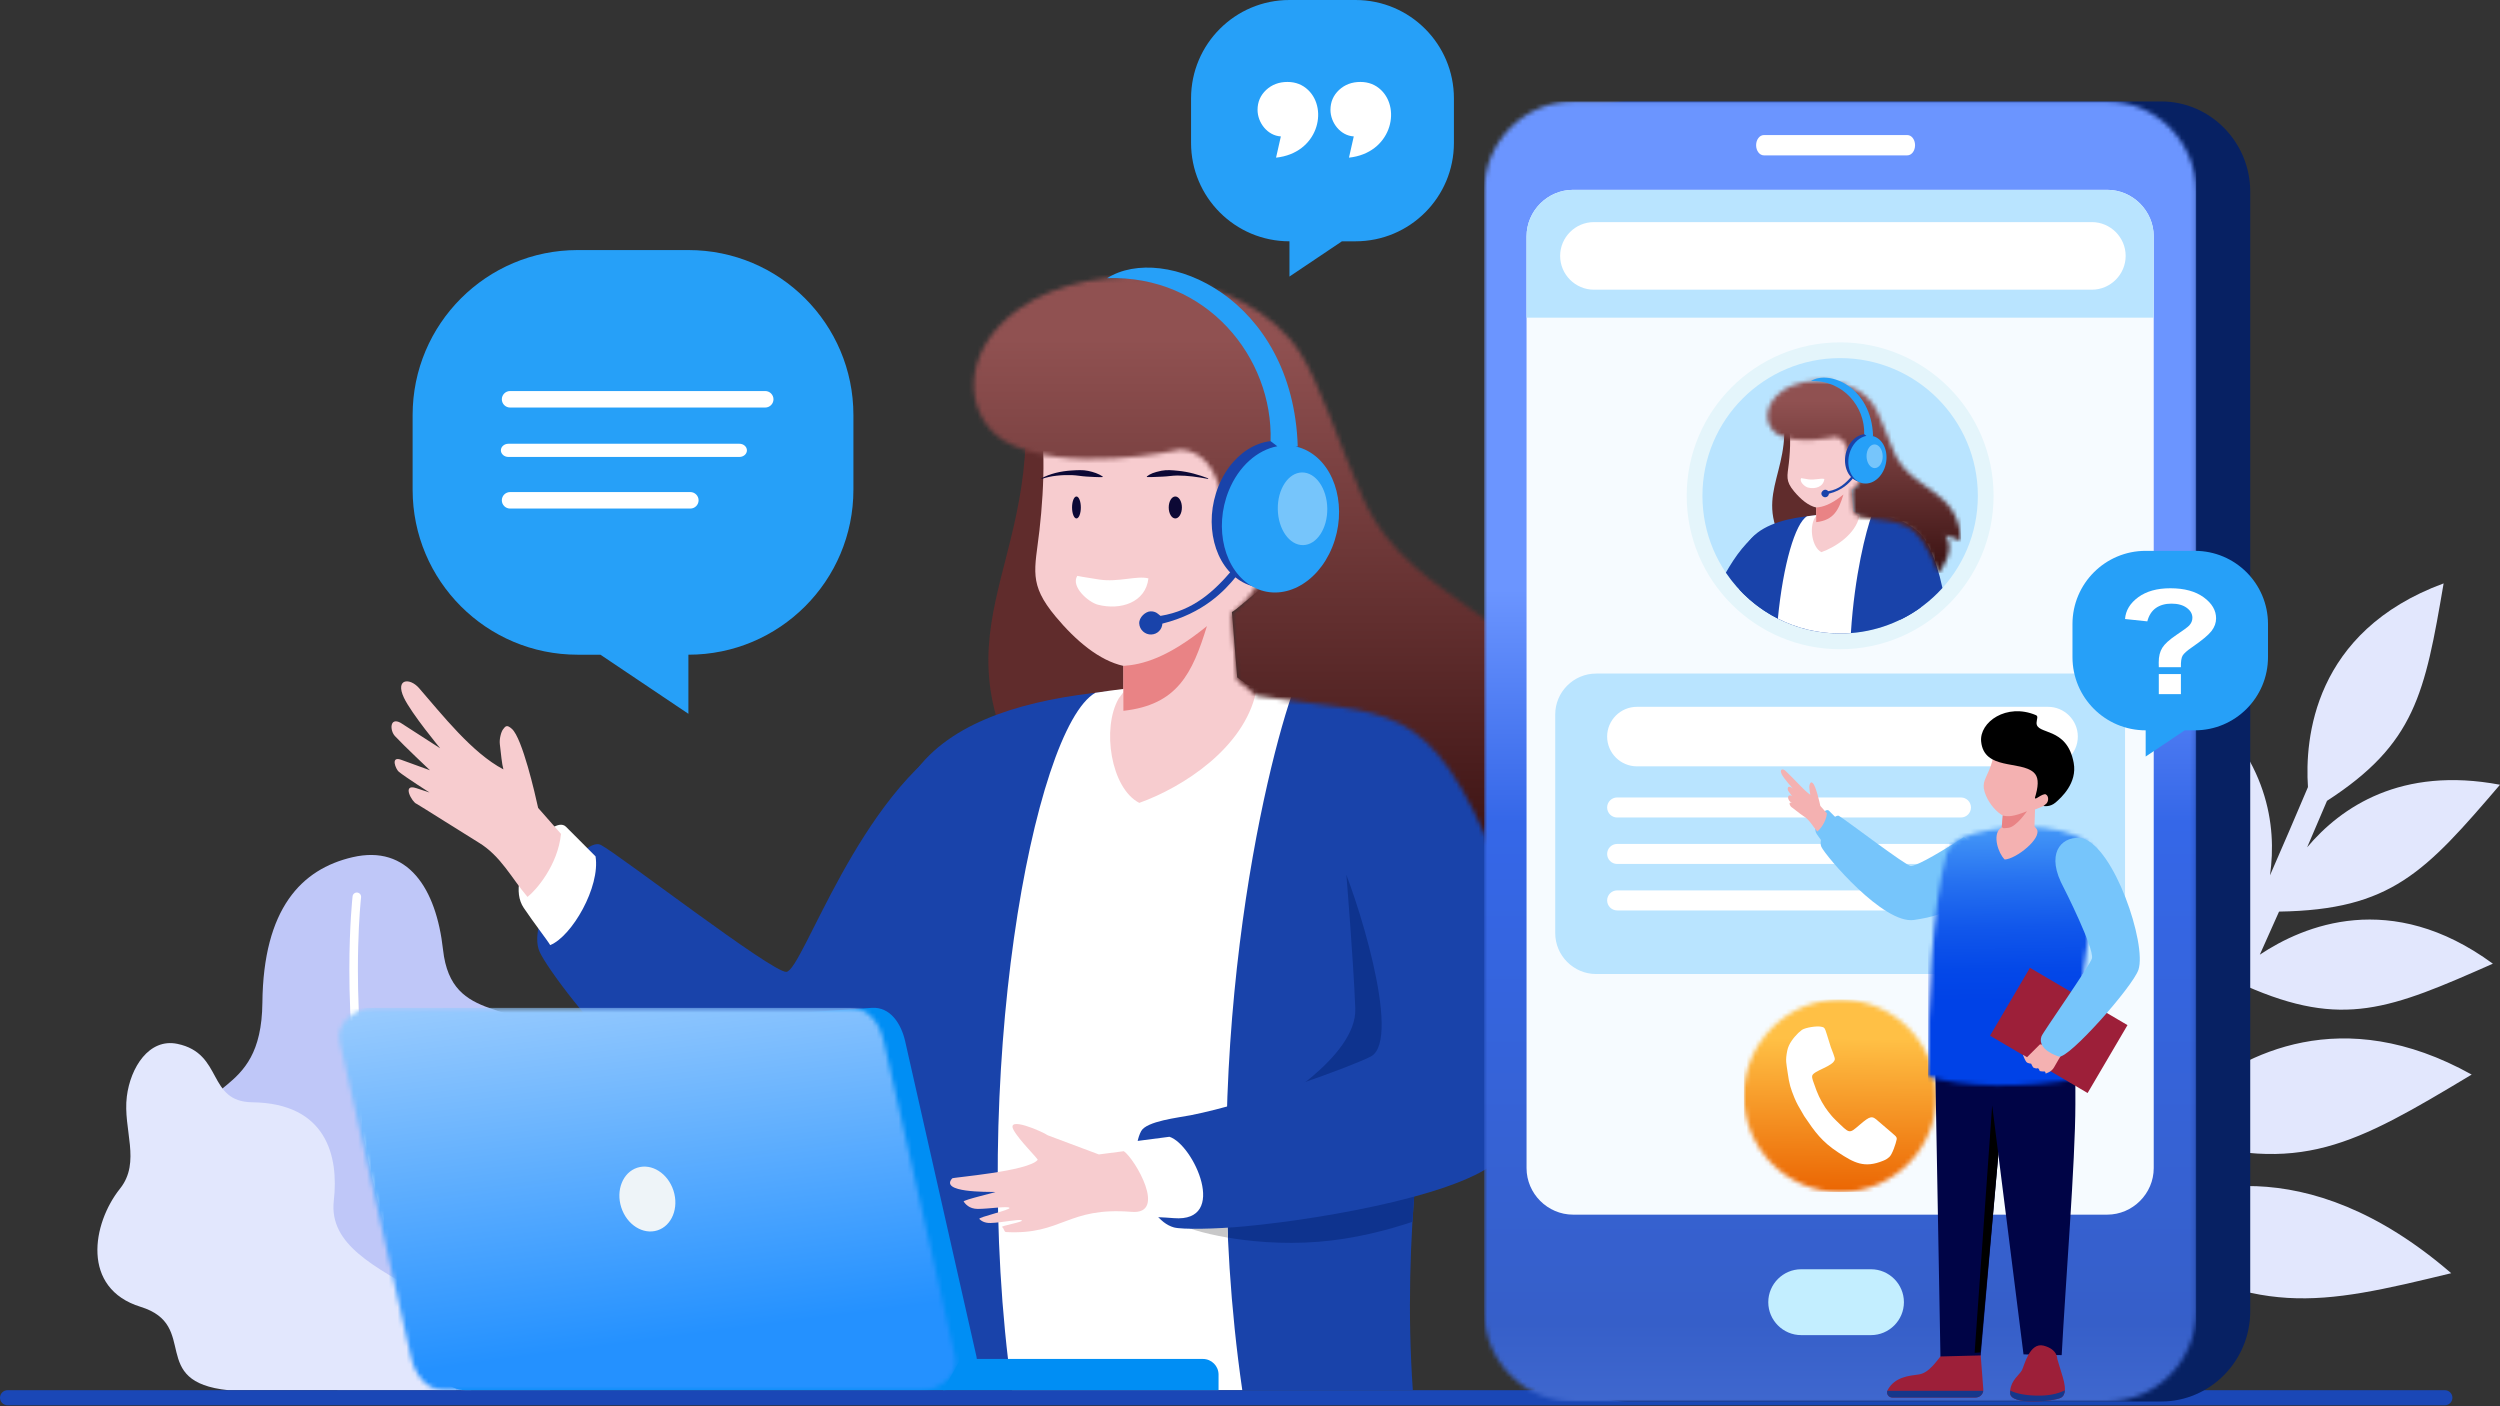
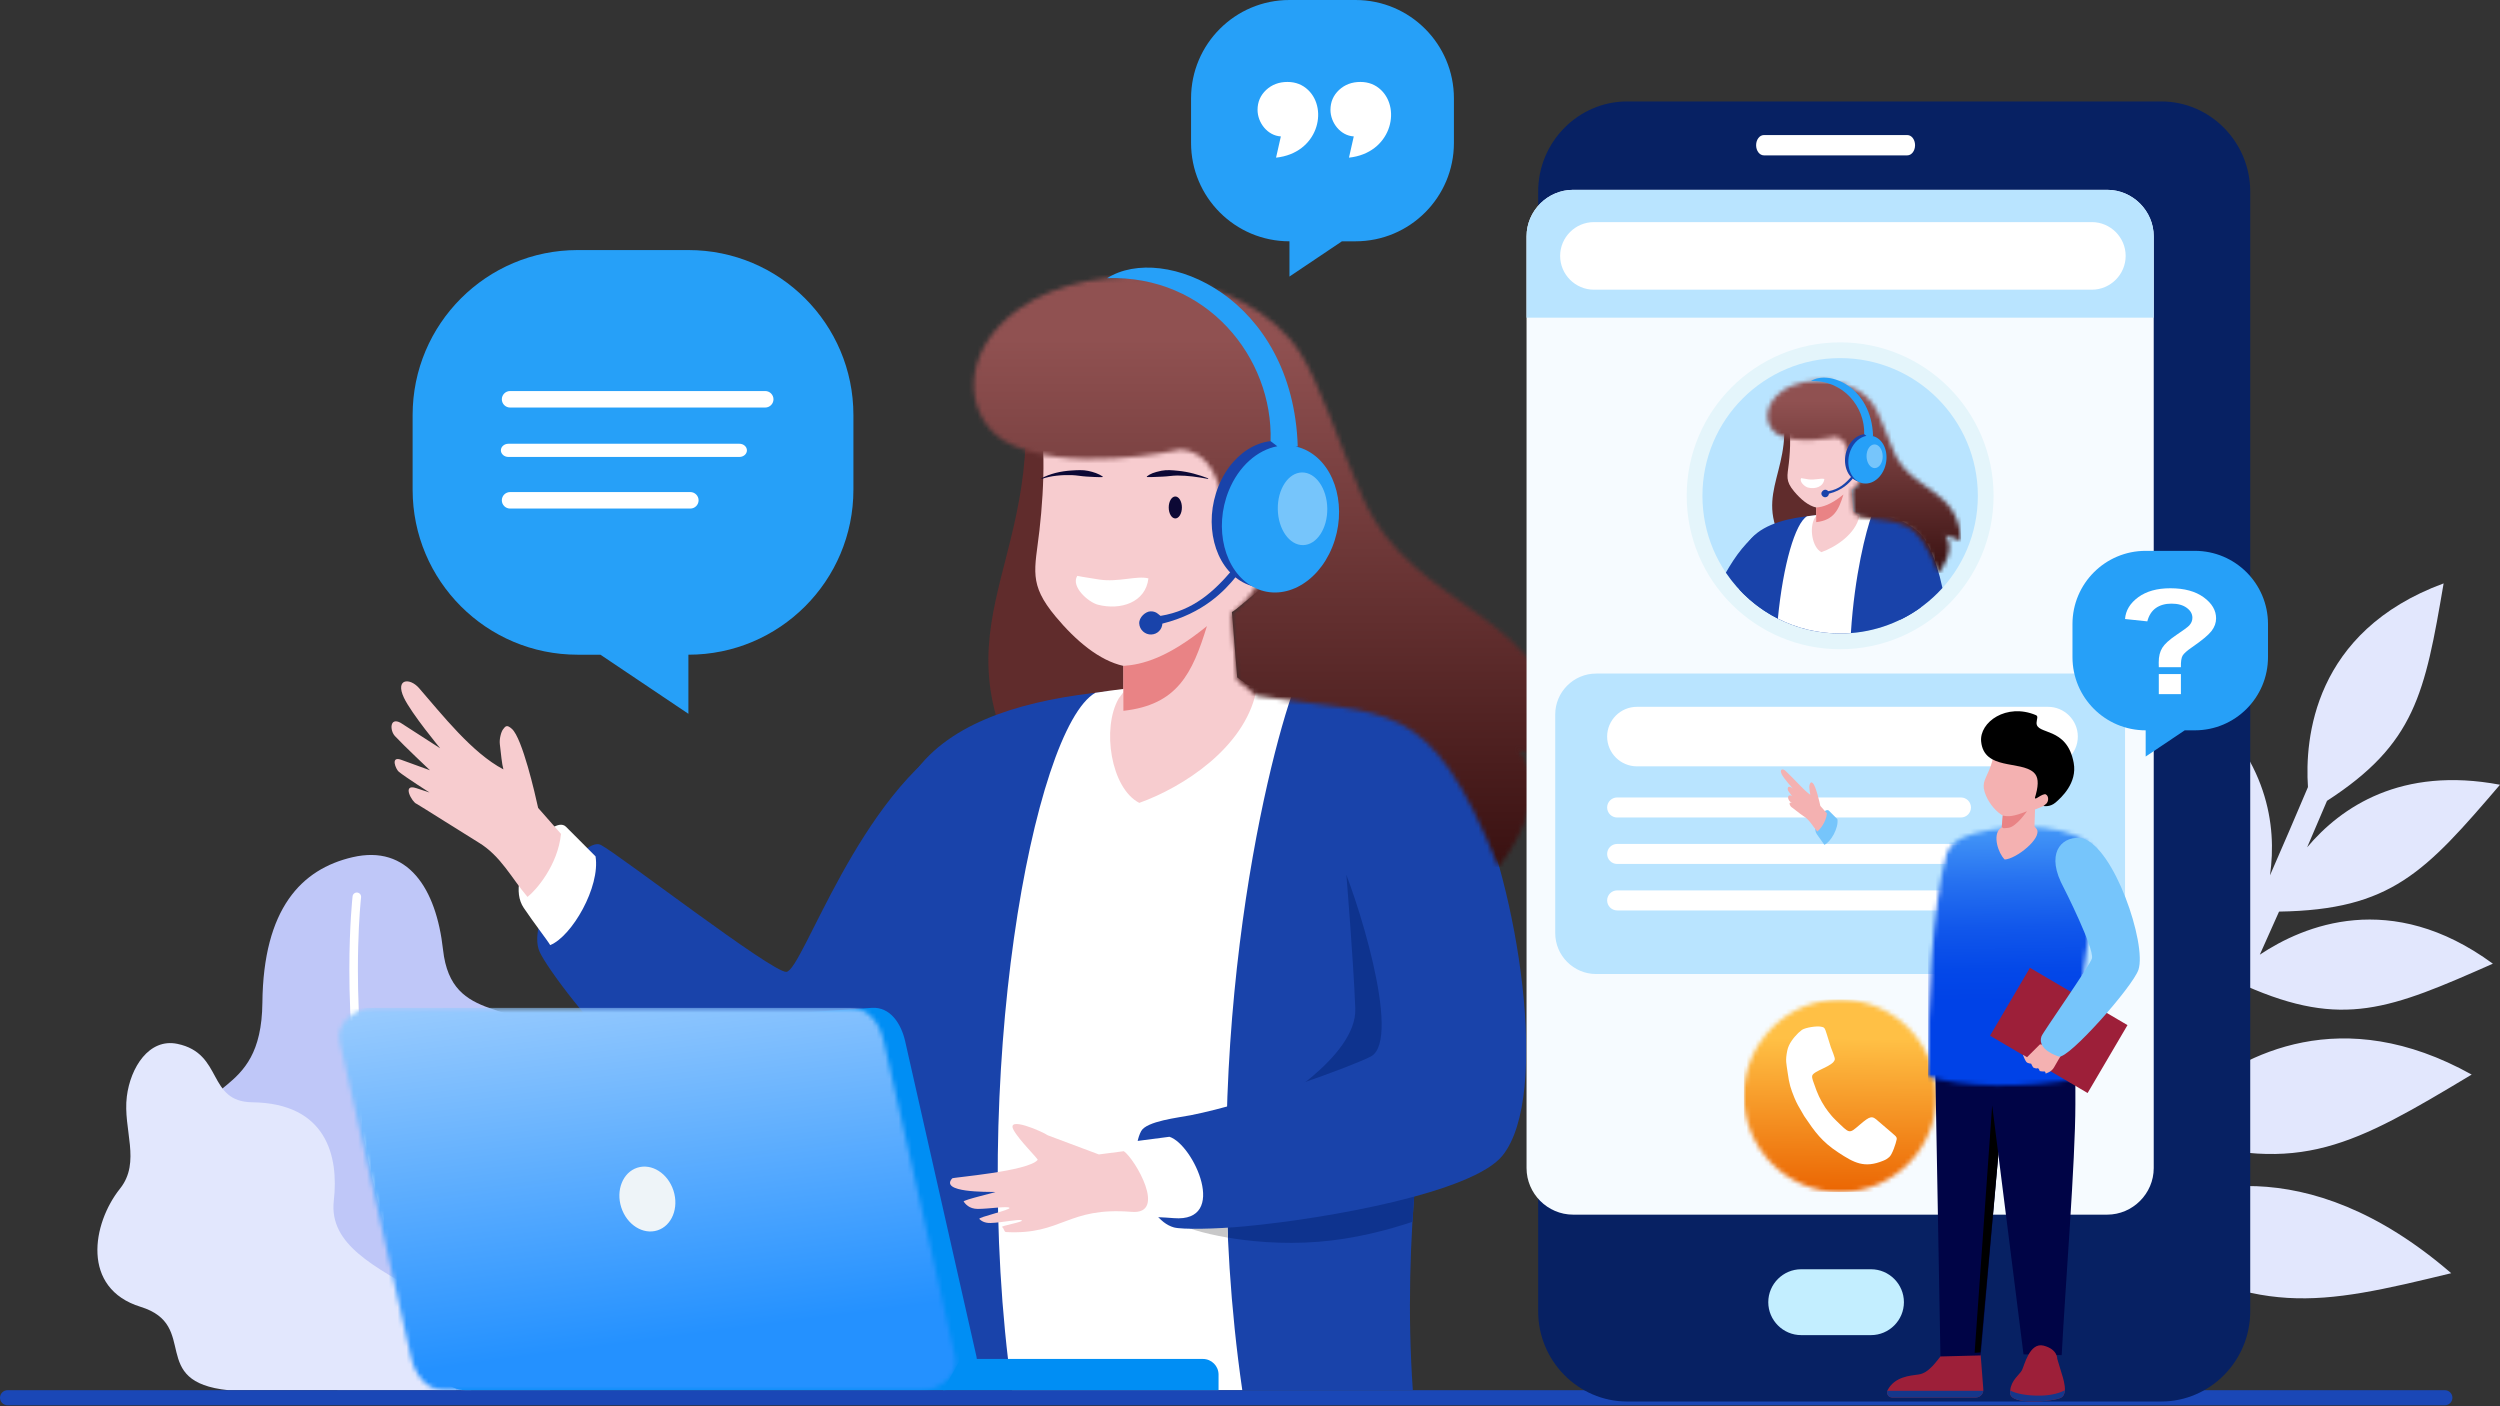
<svg xmlns="http://www.w3.org/2000/svg" width="569" height="320" viewBox="0 0 569 320" fill="none">
  <rect x="0" y="0" width="569" height="320" fill="#333333" stroke="none" />
  <path d="M529.623 182.273C528.109 185.847 526.604 189.371 525.104 192.848C532.826 183.686 546.499 174.362 569.001 178.606C551.961 198.509 544.25 207.081 518.711 207.48C517.242 210.798 515.783 214.067 514.331 217.289C524.267 210.656 544.16 202.304 567.378 219.337C543.965 229.688 533.262 234.129 511.117 224.379C507.154 233.063 503.265 241.382 499.463 249.34C510.694 239.973 532.915 228.064 562.555 244.573C535.723 260.683 523.568 267.595 494.896 258.81C491.924 264.921 489.013 270.797 486.17 276.443C497.216 270.328 524.438 260.886 557.897 289.782C527.404 297.177 513.815 300.092 483.555 281.607C477.001 294.486 470.837 306.089 465.171 316.411H459.222C463.866 308.001 468.862 298.699 474.151 288.504C440.752 276.204 434.622 263.73 421.501 235.178C465.75 243.676 474.729 271.778 476.534 283.888C479.091 278.913 481.71 273.737 484.388 268.359C458.017 250.735 455.902 237.002 451.824 205.221C487.924 220.24 488.303 250.924 486.753 263.59C491.11 254.755 495.611 245.401 500.227 235.527C478.418 224.106 475.267 212.985 468.834 187.999C496.952 195.767 502.508 216.998 503.344 228.819C505.196 224.811 507.065 220.721 508.949 216.547C493.101 196.003 495.037 184.661 500.128 158.781C516.058 172.635 518.284 187.75 516.65 199.227C519.503 192.708 522.385 186.012 525.292 179.136C524.557 168.242 526.473 143.725 556.168 132.779C551.893 157.892 549.689 169.284 529.623 182.273Z" fill="#E2E7FD" />
  <path d="M125.166 316.411C125.166 316.411 142.976 308.309 140.332 295.762C137.691 283.212 123.209 284.533 125.166 274.626C127.123 264.718 136.633 249.293 127.386 238.065C118.139 226.838 102.761 233.567 100.834 216.157C99.279 202.124 92.796 192.188 80.234 195.101C68.606 197.799 59.935 206.802 59.72 228.215C59.486 251.015 43.43 244.609 43.231 261.406C43.032 278.322 56.506 278.322 61.769 289.672C64.254 295.032 57.773 313.871 76.931 316.41L125.166 316.411Z" fill="#BFC7F8" />
  <path d="M82.18 204.224C82.18 204.226 82.135 204.608 82.069 205.355C81.866 207.6 81.458 213.069 81.458 220.692C81.452 242.991 84.97 283.724 107.168 316.237C107.207 316.293 107.239 316.351 107.263 316.411H104.939C82.945 283.493 79.519 242.979 79.513 220.692C79.513 210.434 80.245 204.034 80.249 204.002C80.309 203.47 80.79 203.087 81.325 203.148C81.858 203.208 82.241 203.693 82.18 204.224Z" fill="white" />
  <path fill-rule="evenodd" clip-rule="evenodd" d="M103.761 316.411C103.761 316.411 106.563 300.926 96.053 294.622C85.546 288.317 74.811 283.411 75.976 273.252C77.141 263.093 74.276 251.104 57.435 250.88C47.026 250.743 50.934 239.767 40.357 237.58C33.928 236.249 29.689 242.96 28.868 249.55C27.931 257.055 32.18 264.433 27.307 270.545C20.983 278.465 18.415 293.234 32.007 297.437C45.598 301.642 33.485 314.508 51.995 316.411H57.684H103.761Z" fill="#E2E7FD" />
  <path fill-rule="evenodd" clip-rule="evenodd" d="M156.68 56.914H131.472C110.731 56.914 93.913 73.727 93.913 94.468V111.457C93.913 132.2 110.731 149.011 131.472 149.011H136.657L156.68 162.463V149.011C177.421 149.011 194.237 132.2 194.237 111.457V94.468C194.237 73.727 177.421 56.914 156.68 56.914Z" fill="#26A0F8" />
  <path fill-rule="evenodd" clip-rule="evenodd" d="M238.223 212.575C227.881 235.274 215.054 261.285 185.451 265.695C161.441 269.273 126.301 224.075 122.847 216.702C119.393 209.33 132.514 190.071 136.749 192.301C140.983 194.528 175.788 221.403 178.967 221.197C182.682 220.958 195.354 180.651 218.346 167.385C221.933 165.316 242.671 202.81 238.223 212.575Z" fill="#1943AA" />
  <path fill-rule="evenodd" clip-rule="evenodd" d="M232.631 85.147C238.786 130.047 208.613 143.904 238.156 185.427C238.156 185.427 256.25 165.511 264 164.104C271.75 162.698 272.78 138.332 272.78 137.082C272.78 135.832 265.883 87.257 265.883 87.257L232.631 85.147Z" fill="#602C2C" />
  <path fill-rule="evenodd" clip-rule="evenodd" d="M295.543 156.59C310.147 156.59 324.823 164.001 331.215 173.531C340.61 187.539 316.709 246.287 321.559 316.411H201.532C196.482 274.001 196.269 235.656 207.328 177.062C222.629 152.981 272.023 156.59 295.543 156.59Z" fill="#1943AA" />
  <path fill-rule="evenodd" clip-rule="evenodd" d="M327.417 228.019C326.531 233.462 325.636 239.202 324.806 245.204C320.425 249.009 314.73 253.282 313.665 253.164C312.6 253.046 288.53 252.154 288.53 252.154C288.53 252.154 308.897 240.67 308.464 229.546C308.031 218.423 306.433 199.12 306.433 199.12C306.433 199.12 324.211 216.184 324.789 218.351C325.058 219.363 326.273 223.557 327.417 228.019Z" fill="#0E338E" />
  <path fill-rule="evenodd" clip-rule="evenodd" d="M322.57 264.067C322.129 268.635 321.756 273.31 321.475 278.082C315.873 279.963 308.246 281.991 300.015 282.634C283.403 283.934 269.5 279.62 269.534 278.879L311.717 263.71L322.57 264.067Z" fill="#0E338E" />
  <path fill-rule="evenodd" clip-rule="evenodd" d="M249.288 157.684C235.186 165.828 220.361 245.428 230.333 316.411H282.746C271.838 241.208 288.132 174.119 294.565 156.587C279.812 155.613 267.352 154.872 249.288 157.684Z" fill="white" />
  <path fill-rule="evenodd" clip-rule="evenodd" d="M279.475 281.688C279.379 279.575 279.301 277.476 279.241 275.388L269.534 278.879C269.517 279.27 273.381 280.656 279.475 281.688Z" fill="#C8C8C9" />
  <path fill-rule="evenodd" clip-rule="evenodd" d="M240.245 140.311C244.867 145.862 250.201 150.343 255.685 151.558V157.534L254.618 158.975C250.714 165.766 252.836 179.412 259.303 182.736C269.422 179.108 283.109 170.157 285.855 157.584L284.051 155.912L281.586 154.185L280.38 139.286C281.144 139.062 286.027 134.553 287.582 133.647C289.136 132.741 290.846 128.941 290.216 125.494C289.586 122.046 284.578 124.378 284.578 124.378H284.577C288.923 114.16 294.486 105.346 283.287 99.668C272.089 93.987 249.501 94.413 249.501 94.413L235.504 92.94C238.193 97.026 237.735 110.619 236.579 120.703C235.543 129.747 234.038 132.857 240.245 140.311Z" fill="#F7CCCF" />
  <path fill-rule="evenodd" clip-rule="evenodd" d="M274.696 142.503C271.374 153.283 267.995 160.418 255.685 161.783V151.558C259.986 151.259 265.691 149.804 274.696 142.503Z" fill="#E98385" />
  <path fill-rule="evenodd" clip-rule="evenodd" d="M304.688 194.965C299.354 183.991 300.376 174.158 310.605 167.34C320.834 160.52 329.555 168.838 334.889 179.814C345.357 201.352 353.025 249.375 341.943 263.047C335.199 271.368 302.524 277.305 283.312 279.117C276.74 279.737 269.025 279.865 267.189 279.361C260.497 277.518 256.587 263.279 259.731 257.441C260.954 255.169 268.204 254.379 271.011 253.826C284.686 251.137 308.071 242.573 312.032 240.438C319.271 236.535 308.429 202.66 304.688 194.965Z" fill="#1943AA" />
  <path fill-rule="evenodd" clip-rule="evenodd" d="M266.165 258.731C271.677 260.504 279.746 278.27 267.153 277.25C262.046 276.835 260.484 277.085 260.484 277.085C254.086 272.508 252.796 265.486 253.027 260.441L266.165 258.731Z" fill="white" />
  <path fill-rule="evenodd" clip-rule="evenodd" d="M135.546 194.909C136.655 201.875 130.16 213.113 125.223 215.107C124.671 214.127 121.37 209.873 119.185 206.606C114.489 199.587 125.574 184.919 128.823 188.174L135.546 194.909Z" fill="white" />
  <path fill-rule="evenodd" clip-rule="evenodd" d="M122.481 183.885C121.789 180.684 118.88 168.031 116.52 165.903C115.315 164.817 115.029 165.31 114.494 165.999C114.027 166.601 113.628 168.24 113.761 169.361C114.039 171.708 114.22 173.845 114.575 175.11C107.437 171.374 100.6 162.616 95.381 156.618C93.26 154.18 89.886 154.442 91.927 158.791C93.595 162.349 100.192 170.318 100.192 170.318L91.179 164.511C88.68 163.157 88.694 166.233 89.885 167.525C91.842 169.645 97.863 175.313 97.863 175.313L91.297 172.923C88.783 172.009 90.094 175.103 90.763 175.646C92.303 176.897 97.758 180.376 97.758 180.376L94.742 179.381C91.33 178.253 93.828 182.642 94.815 182.952C95.025 183.019 106.817 190.486 108.869 191.718C113.993 194.79 116.423 199.872 120.058 204.139C122.027 202.629 126.978 196.874 127.682 189.792L122.481 183.885Z" fill="#F7CCCF" />
  <path fill-rule="evenodd" clip-rule="evenodd" d="M255.786 262.013L250.094 262.749L238.486 258.399C237.261 257.545 228.91 253.872 230.691 257.186C231.942 259.515 236.34 263.788 236.175 263.988C234.018 266.613 216.939 267.955 216.729 268.189C213.778 271.466 224.67 271.249 226.519 271.296C227.005 271.308 219.055 273.118 219.333 273.485C219.669 273.931 220.51 275.149 222.553 275.15C225.055 275.151 229.339 274.461 229.756 274.9C230.189 275.356 222.464 277.051 222.9 277.444C223.236 277.749 223.901 278.392 225.471 278.352C228.063 278.282 231.984 277.394 232.549 277.753C233.131 278.123 227.528 279.007 228.09 279.3C228.528 279.528 228.493 280.389 228.971 280.415C241.839 281.11 242.843 274.626 257.557 275.819C265.741 276.48 258.313 263.771 255.786 262.013Z" fill="#F7CCCF" />
  <path fill-rule="evenodd" clip-rule="evenodd" d="M245.183 131.068C243.67 133.489 247.685 137.067 249.894 137.635C255.045 138.959 260.763 137.119 261.38 131.639C258.778 130.957 254.577 132.555 250.235 131.91C246.905 131.415 245.183 131.068 245.183 131.068Z" fill="white" />
  <path fill-rule="evenodd" clip-rule="evenodd" d="M296.123 105.602C299.337 105.602 301.942 108.852 301.942 112.862C301.942 116.87 299.337 120.12 296.123 120.12C292.909 120.12 290.305 116.871 290.305 112.862C290.305 108.852 292.909 105.602 296.123 105.602Z" fill="#FF89A2" />
  <path fill-rule="evenodd" clip-rule="evenodd" d="M1.714 316.411H556.456C557.398 316.411 558.169 317.183 558.169 318.125C558.169 319.068 557.398 319.839 556.456 319.839H1.714C0.771 319.839 0 319.068 0 318.125C0 317.183 0.771 316.411 1.714 316.411Z" fill="#1A47B6" />
  <mask id="mask0_1094_3106" style="mask-type:luminance" maskUnits="userSpaceOnUse" x="221" y="62" width="136" height="136">
    <path d="M268.703 102.306C268.703 102.306 241.927 108.459 228.119 100.092C219.062 93.812 218.737 79.612 232.011 70.233C249.108 58.15 283.303 61.011 295.887 80.266C300.279 86.985 304.843 101.108 310.055 113.014C322.173 140.693 354.58 137.853 356.684 173.833C356.812 176.021 352.536 172.532 345.708 170.781C353.653 180.964 342.741 195.198 341.048 197.314C325.128 157.739 316.05 163.196 285.869 158.337C282.563 155.279 282.832 155.802 281.6 154.939C281.143 149.286 280.378 143.102 280.356 139.574C280.356 139.574 287.444 134.588 287.095 128.797C286.747 123.01 285.114 123.159 284.451 123.298C283.787 123.438 280 125.642 280 125.642C278.656 118.124 278.961 103.141 268.703 102.306Z" fill="white" />
  </mask>
  <g mask="url(#mask0_1094_3106)">
    <path d="M356.811 58.151H218.737V197.314H356.811V58.151Z" fill="url(#paint0_linear_1094_3106)" />
  </g>
  <path fill-rule="evenodd" clip-rule="evenodd" d="M295.368 101.621C301.873 105.168 304.346 114.96 300.892 123.492C297.437 132.024 289.364 136.065 282.859 132.517C276.353 128.97 273.88 119.179 277.335 110.646C280.79 102.114 288.863 98.073 295.368 101.621Z" fill="#1943AA" />
  <path fill-rule="evenodd" clip-rule="evenodd" d="M297.692 102.67C304.196 106.217 306.669 116.01 303.215 124.541C299.761 133.074 291.687 137.114 285.182 133.568C278.678 130.02 276.205 120.228 279.659 111.696C281.932 106.079 286.206 102.411 290.718 101.569H290.715L289.18 100.402C289.794 81.38 274.628 62.531 251.971 63.316C264.857 55.142 294.303 67.684 295.368 101.619L294.872 101.614C295.831 101.822 296.777 102.171 297.692 102.67Z" fill="#26A0F8" />
  <path d="M264.557 141.936C273.951 139.587 278.74 134.421 281.273 131.293L280.553 129.606C276.368 134.564 271.653 138.94 264.137 140.175C263.977 140.062 263.477 139.624 263.286 139.51C262.927 139.293 262.476 139.114 261.802 139.146C260.771 139.193 259.222 140.448 259.289 141.903C259.357 143.357 260.638 144.48 262.046 144.414C263.455 144.349 264.48 143.267 264.557 141.936Z" fill="#1943AA" />
  <path fill-rule="evenodd" clip-rule="evenodd" d="M293.482 0H308.514C320.884 0 330.913 10.027 330.913 22.397V32.527C330.913 44.898 320.884 54.922 308.514 54.922H305.422L293.481 62.945V54.922C281.112 54.922 271.084 44.898 271.084 32.527V22.397C271.084 10.027 281.112 0 293.482 0Z" fill="#26A0F8" />
  <path fill-rule="evenodd" clip-rule="evenodd" d="M290.429 35.882L291.522 31.049C288.497 30.878 286.219 27.939 286.219 25.003C286.219 23.205 286.873 21.699 288.17 20.475C289.478 19.262 291.092 18.651 293.024 18.651C294.897 18.651 296.465 19.27 297.74 20.494C302.369 24.938 299.937 34.871 290.429 35.882Z" fill="white" />
  <path fill-rule="evenodd" clip-rule="evenodd" d="M307.024 35.882L308.117 31.049C305.091 30.878 302.813 27.939 302.813 25.003C302.813 23.205 303.467 21.699 304.765 20.475C306.073 19.262 307.687 18.651 309.619 18.651C311.491 18.651 313.059 19.27 314.335 20.494C318.964 24.938 316.531 34.871 307.024 35.882Z" fill="white" />
  <path fill-rule="evenodd" clip-rule="evenodd" d="M296.329 107.531C299.439 107.482 302.018 111.145 302.089 115.711C302.16 120.278 299.696 124.019 296.585 124.067C293.474 124.116 290.896 120.453 290.825 115.887C290.754 111.32 293.218 107.579 296.329 107.531Z" fill="#76C5FB" />
  <path fill-rule="evenodd" clip-rule="evenodd" d="M204.489 281.808C204.489 281.808 207.574 286.083 208.277 291.82C208.981 297.557 207.674 300.547 207.674 300.547C192.54 301.762 162.148 300.619 162.207 300.611C163.228 300.457 160.791 298.277 164.048 296.602C166.39 295.398 174.104 295.01 176.816 293.207C188.852 285.207 196.949 286.777 204.489 281.808Z" fill="#E89292" />
  <path fill-rule="evenodd" clip-rule="evenodd" d="M198.404 229.39L93.062 236.598C88.884 236.884 84.623 240.108 85.447 244.215L98.401 308.795C99.225 312.901 101.829 316.411 106.018 316.411H214.635C218.823 316.411 223.175 312.882 222.251 308.795L206.019 237.006C205.096 232.921 202.582 229.105 198.404 229.39Z" fill="#008EF4" />
  <mask id="mask1_1094_3106" style="mask-type:luminance" maskUnits="userSpaceOnUse" x="77" y="229" width="141" height="88">
    <path d="M193.535 229.39H84.918C80.728 229.39 76.378 232.921 77.302 237.006L93.532 308.795C94.456 312.88 96.96 316.411 101.149 316.411H209.766C213.955 316.411 218.306 312.881 217.382 308.795L201.151 237.006C200.227 232.921 197.724 229.39 193.535 229.39Z" fill="white" />
  </mask>
  <g mask="url(#mask1_1094_3106)">
    <path d="M218.306 229.39H76.378V316.411H218.306V229.39Z" fill="url(#paint1_linear_1094_3106)" />
  </g>
  <path fill-rule="evenodd" clip-rule="evenodd" d="M145.049 265.769C141.767 266.825 140.133 270.873 141.399 274.812C142.666 278.75 146.352 281.088 149.635 280.032C152.918 278.978 154.552 274.93 153.286 270.991C152.019 267.051 148.332 264.713 145.049 265.769Z" fill="#EEF4F8" />
  <path fill-rule="evenodd" clip-rule="evenodd" d="M273.787 309.298H218.632L214.636 316.411H277.343V312.854C277.343 310.898 275.743 309.298 273.787 309.298Z" fill="#008EF4" />
  <path fill-rule="evenodd" clip-rule="evenodd" d="M115.701 101H168.3C169.235 101 170 101.675 170 102.5C170 103.325 169.235 104 168.3 104H115.701C114.766 104 114 103.325 114 102.5C114 101.675 114.766 101 115.701 101Z" fill="white" />
  <path fill-rule="evenodd" clip-rule="evenodd" d="M116.094 89H174.166C175.198 89 176.044 89.845 176.044 90.878C176.044 91.911 175.198 92.756 174.166 92.756H116.094C115.061 92.756 114.216 91.911 114.216 90.878C114.216 89.845 115.061 89 116.094 89Z" fill="white" />
  <path fill-rule="evenodd" clip-rule="evenodd" d="M116.094 111.994H157.121C158.154 111.994 158.999 112.838 158.999 113.872C158.999 114.904 158.154 115.75 157.121 115.75H116.094C115.061 115.75 114.216 114.904 114.216 113.872C114.216 112.838 115.061 111.994 116.094 111.994Z" fill="white" />
  <path fill-rule="evenodd" clip-rule="evenodd" d="M370.344 23.087H491.895C503.038 23.087 512.153 32.322 512.153 43.609V298.46C512.153 309.748 503.038 318.984 491.895 318.984H370.344C359.201 318.984 350.086 309.748 350.086 298.46V43.609C350.086 32.322 359.201 23.087 370.344 23.087Z" fill="#072163" />
  <mask id="mask2_1094_3106" style="mask-type:luminance" maskUnits="userSpaceOnUse" x="337" y="23" width="163" height="296">
    <path d="M358.039 23.087H479.59C490.733 23.087 499.849 32.322 499.849 43.609V298.46C499.849 309.748 490.733 318.984 479.59 318.984H358.039C346.897 318.984 337.781 309.748 337.781 298.46V43.609C337.781 32.322 346.897 23.087 358.039 23.087Z" fill="white" />
  </mask>
  <g mask="url(#mask2_1094_3106)">
-     <path d="M499.849 23.087H337.781V318.984H499.849V23.087Z" fill="url(#paint2_linear_1094_3106)" />
-   </g>
+     </g>
  <path fill-rule="evenodd" clip-rule="evenodd" d="M358.04 43.208C352.23 43.208 347.442 47.996 347.442 53.804V265.857C347.442 271.667 352.23 276.454 358.04 276.454H479.591C485.401 276.454 490.189 271.667 490.189 265.857V53.804C490.189 47.994 485.401 43.208 479.591 43.208H358.04Z" fill="#F6FBFF" />
  <path fill-rule="evenodd" clip-rule="evenodd" d="M363.276 153.304H474.354C479.473 153.304 483.661 157.492 483.661 162.61V212.381C483.661 217.5 479.473 221.689 474.354 221.689H363.276C358.158 221.689 353.97 217.5 353.97 212.381V162.61C353.97 157.491 358.158 153.304 363.276 153.304Z" fill="#B9E4FF" />
  <path fill-rule="evenodd" clip-rule="evenodd" d="M368.064 181.502H446.313C447.567 181.502 448.593 182.528 448.593 183.782C448.593 185.036 447.567 186.062 446.313 186.062H368.064C366.809 186.062 365.784 185.035 365.784 183.782C365.784 182.528 366.809 181.502 368.064 181.502Z" fill="white" />
  <path fill-rule="evenodd" clip-rule="evenodd" d="M368.064 192.078H446.313C447.567 192.078 448.593 193.105 448.593 194.359C448.593 195.613 447.567 196.638 446.313 196.638H368.064C366.809 196.638 365.784 195.613 365.784 194.359C365.784 193.105 366.809 192.078 368.064 192.078Z" fill="white" />
  <path fill-rule="evenodd" clip-rule="evenodd" d="M368.064 202.654H446.313C447.567 202.654 448.593 203.68 448.593 204.935C448.593 206.189 447.567 207.215 446.313 207.215H368.064C366.809 207.215 365.784 206.189 365.784 204.935C365.784 203.68 366.809 202.654 368.064 202.654Z" fill="white" />
  <path fill-rule="evenodd" clip-rule="evenodd" d="M372.556 160.874H466.141C469.866 160.874 472.914 163.921 472.914 167.647C472.914 171.372 469.866 174.419 466.141 174.419H372.556C368.831 174.419 365.784 171.372 365.784 167.647C365.784 163.921 368.831 160.874 372.556 160.874Z" fill="white" />
  <path fill-rule="evenodd" clip-rule="evenodd" d="M358.038 43.208C352.229 43.208 347.441 47.996 347.441 53.803V72.295H490.189V53.803C490.189 47.994 485.4 43.208 479.59 43.208H358.038Z" fill="#B9E4FF" />
  <path fill-rule="evenodd" clip-rule="evenodd" d="M401.455 35.362C400.482 35.362 399.692 34.327 399.692 33.05C399.692 31.773 400.483 30.74 401.455 30.74H434.105C435.08 30.74 435.868 31.773 435.868 33.05C435.868 34.327 435.079 35.362 434.105 35.362H401.455Z" fill="white" />
  <path fill-rule="evenodd" clip-rule="evenodd" d="M425.838 288.882H409.955C405.832 288.882 402.459 292.256 402.459 296.378V296.38C402.459 300.501 405.832 303.874 409.955 303.874H425.838C429.96 303.874 433.333 300.501 433.333 296.38V296.378C433.333 292.256 429.96 288.882 425.838 288.882Z" fill="#C3EEFF" />
  <mask id="mask3_1094_3106" style="mask-type:luminance" maskUnits="userSpaceOnUse" x="396" y="227" width="45" height="45">
    <path d="M418.815 227.497C430.914 227.497 440.721 237.304 440.721 249.402C440.721 261.501 430.914 271.307 418.815 271.307C406.717 271.307 396.91 261.501 396.91 249.402C396.91 237.304 406.717 227.497 418.815 227.497Z" fill="white" />
  </mask>
  <g mask="url(#mask3_1094_3106)">
    <path d="M440.721 227.497H396.91V271.307H440.721V227.497Z" fill="url(#paint3_linear_1094_3106)" />
  </g>
  <path fill-rule="evenodd" clip-rule="evenodd" d="M406.779 239.126C406.309 241.47 406.574 241.935 406.881 244.193C407.224 246.696 407.54 247.728 408.419 249.88C408.895 251.042 409.527 252.164 410.179 253.229L410.636 254.02C413.09 257.672 414.677 259.858 418.376 262.289C422.004 264.675 424.3 265.94 428.603 264.19C429.302 263.906 429.447 263.795 429.973 263.368C430.674 262.796 431.496 260.281 431.688 259.318C431.765 258.933 431.541 258.693 431.32 258.469C431.165 258.313 431.133 258.3 430.963 258.159C430.778 258.003 430.752 257.958 430.568 257.805L427.506 255.188C426.071 253.88 425.735 253.892 423.236 256.028C420.773 258.131 421.054 258.066 417.88 255.018L417.23 254.355C416.991 254.086 416.808 253.897 416.595 253.613C416.041 252.874 416.028 252.966 415.427 252.063C414.302 250.374 413.583 248.759 412.951 246.863C412.806 246.429 412.344 245.403 412.451 244.868C412.691 243.675 417.285 242.715 417.602 241.134C417.687 240.713 416.927 239.022 416.691 238.316L415.789 235.425C415.703 235.103 415.595 234.788 415.472 234.472C415.203 233.782 415.018 233.791 414.413 233.67C413.476 233.481 410.995 233.852 410.132 234.391L409.297 235.093C408.229 236.162 407.098 237.538 406.779 239.126Z" fill="white" />
  <path fill-rule="evenodd" clip-rule="evenodd" d="M479.646 207.673C479.88 209.156 478.798 211.344 477.619 212.226C477.447 211.918 475.811 208.965 475.811 208.965C476.054 207.398 477.01 206.14 477.939 205.714L479.646 207.673Z" fill="#F974A6" />
-   <path fill-rule="evenodd" clip-rule="evenodd" d="M477.041 204.574C476.939 203.922 476.501 201.348 476.069 200.897C475.849 200.666 475.79 200.763 475.681 200.896C475.586 201.013 475.494 201.338 475.509 201.565C475.541 202.04 475.555 202.472 475.611 202.73C474.281 201.908 473.055 200.079 472.113 198.82C471.729 198.309 471.082 198.328 471.431 199.224C471.717 199.956 473.431 202.387 473.431 202.387L470.784 200.699C470.319 200.401 470.293 201.021 470.508 201.293C470.864 201.739 473.128 203.394 473.128 203.394L470.587 202.868C470.587 202.868 470.312 203.143 470.622 203.36C470.93 203.577 473.345 204.533 473.345 204.533L471.685 204.481C471.685 204.481 471.514 204.825 471.926 204.985C472.146 205.07 472.721 205.17 473.264 205.391C473.741 205.584 474.193 205.895 474.364 206.015C474.73 206.272 475.46 207.106 475.46 207.106C475.769 207.78 476.159 208.819 476.159 208.819C476.551 208.535 477.652 207.365 477.854 205.946L477.041 204.574Z" fill="#F4B1B1" />
+   <path fill-rule="evenodd" clip-rule="evenodd" d="M477.041 204.574C476.939 203.922 476.501 201.348 476.069 200.897C475.849 200.666 475.79 200.763 475.681 200.896C475.586 201.013 475.494 201.338 475.509 201.565C475.541 202.04 475.555 202.472 475.611 202.73C474.281 201.908 473.055 200.079 472.113 198.82C471.729 198.309 471.082 198.328 471.431 199.224C471.717 199.956 473.431 202.387 473.431 202.387L470.784 200.699C470.319 200.401 470.293 201.021 470.508 201.293C470.864 201.739 473.128 203.394 473.128 203.394L470.587 202.868C470.587 202.868 470.312 203.143 470.622 203.36C470.93 203.577 473.345 204.533 473.345 204.533L471.685 204.481C471.685 204.481 471.514 204.825 471.926 204.985C472.146 205.07 472.721 205.17 473.264 205.391C474.73 206.272 475.46 207.106 475.46 207.106C475.769 207.78 476.159 208.819 476.159 208.819C476.551 208.535 477.652 207.365 477.854 205.946L477.041 204.574Z" fill="#F4B1B1" />
  <path fill-rule="evenodd" clip-rule="evenodd" d="M480.93 207.988C481.163 209.466 480.086 211.646 478.911 212.526C478.739 212.218 477.109 209.276 477.109 209.276C477.352 207.715 478.305 206.461 479.23 206.038L480.93 207.988Z" fill="#F974A6" />
  <path fill-rule="evenodd" clip-rule="evenodd" d="M430.671 318.074H449.65C450.548 318.074 451.279 317.405 451.392 316.553C451.407 316.433 451.413 316.309 451.403 316.183L450.632 306.213C450.632 306.213 449.841 305.85 448.736 305.588C448.08 305.434 447.527 304.957 447.329 304.311C447.315 304.265 447.302 304.216 447.29 304.166C446.854 302.248 444.087 301.638 443.578 303.514C443.511 303.755 443.453 303.992 443.404 304.218C443.392 304.273 443.38 304.332 443.369 304.385C443.287 304.787 443.228 305.159 443.186 305.484L443.183 305.505C443.08 306.331 443.089 306.86 443.089 306.86C442.837 307.18 442.595 307.492 442.36 307.802C442.239 307.955 442.124 308.108 442.01 308.259C441.76 308.584 441.517 308.899 441.278 309.202C441.168 309.345 441.059 309.483 440.948 309.619C440.686 309.948 440.426 310.261 440.166 310.552C440.049 310.684 439.933 310.812 439.812 310.937C438.833 311.966 437.847 312.668 436.68 312.831C434.621 313.114 431.26 313.341 429.636 316.36C429.601 316.423 429.576 316.488 429.554 316.553C429.316 317.281 429.863 318.074 430.671 318.074Z" fill="#9D1F39" />
  <path d="M430.671 318.074H449.65C450.548 318.074 451.279 317.405 451.392 316.552H429.554C429.316 317.281 429.863 318.074 430.671 318.074Z" fill="#15378B" />
  <path fill-rule="evenodd" clip-rule="evenodd" d="M472.355 239.648V251.328C472.355 264.276 470.071 292.714 469.242 308.428L460.551 308.259L453.419 251.582L441.232 253.327L440.63 237.86H440.631C440.487 184.392 467.874 196.843 465.478 227.157C465.215 230.494 473.634 235.987 472.355 239.648Z" fill="#000446" />
  <path fill-rule="evenodd" clip-rule="evenodd" d="M440.46 242.795H456.588L450.807 308.493L441.645 308.731L440.46 242.795Z" fill="#000446" />
  <path fill-rule="evenodd" clip-rule="evenodd" d="M457.516 317.141C457.673 319.911 467.488 318.956 469.058 318.126C469.664 317.805 469.918 317.185 469.966 316.436C470.043 315.241 469.596 313.713 469.21 312.515C468.582 310.565 468.669 310.6 468.233 309.267C468.233 309.267 468.345 307.098 465.128 306.27C461.912 305.441 460.733 310.84 460.184 311.88C459.681 312.83 457.727 314.132 457.525 316.474C457.506 316.688 457.503 316.911 457.516 317.141Z" fill="#9D1F39" />
  <path d="M457.516 317.141C457.673 319.911 467.488 318.956 469.058 318.126C469.664 317.805 469.918 317.185 469.966 316.436C468.934 316.956 467.116 317.603 464.402 317.645C461.072 317.699 458.671 317.105 457.525 316.475C457.506 316.688 457.503 316.911 457.516 317.141Z" fill="#15378B" />
  <path fill-rule="evenodd" clip-rule="evenodd" d="M453.419 251.583L449.423 307.907L450.755 307.804L454.829 262.787L453.419 251.583Z" fill="black" />
-   <path fill-rule="evenodd" clip-rule="evenodd" d="M449.075 199.494C446.095 206.035 444.153 208.115 435.622 209.385C428.702 210.416 415.532 194.854 414.536 192.729C413.541 190.605 417.322 185.056 418.542 185.698C419.763 186.339 433.958 197.19 434.93 197.119C435.916 197.048 439.262 195.518 446.856 190.587C447.574 190.124 451.175 196.334 449.075 199.494Z" fill="#76C5FB" />
  <mask id="mask4_1094_3106" style="mask-type:luminance" maskUnits="userSpaceOnUse" x="438" y="188" width="40" height="60">
    <path d="M476.741 193.479C479.582 197.714 471.177 223.972 473.547 245.493C460.259 247.775 446.751 247.526 438.814 244.999C438.832 228.715 439.71 206.346 443.083 194.187C443.877 192.213 445.447 190.809 449.329 189.72C458.783 187.072 472.849 187.674 476.741 193.479Z" fill="white" />
  </mask>
  <g mask="url(#mask4_1094_3106)">
    <path d="M479.582 187.072H438.814V247.776H479.582V187.072Z" fill="url(#paint4_linear_1094_3106)" />
  </g>
  <path fill-rule="evenodd" clip-rule="evenodd" d="M452.027 181.124C452.833 183.043 454.415 184.823 455.825 185.62L455.592 188.314L455.177 188.621C453.528 190.163 454.77 194.165 456.272 195.628C458.896 195.502 464.773 190.793 463.577 188.733L463.042 188.05L463.175 184.224C463.404 184.227 465.129 183.396 465.636 183.278C466.14 183.159 466.931 182.255 467.049 181.251C467.165 180.248 465.588 180.47 465.588 180.47C467.647 178.019 469.923 176.059 467.316 173.55C464.707 171.041 458.447 169.255 458.447 169.255L454.013 167.78C454.409 169.133 453.838 172.729 452.67 175.41C451.622 177.816 450.945 178.547 452.027 181.124Z" fill="#F4B1B1" />
  <path fill-rule="evenodd" clip-rule="evenodd" d="M461.337 184.631C461.337 184.631 458.922 188.194 457.123 188.409C455.324 188.623 456.249 188.437 455.592 188.314L455.825 185.62C457.035 185.9 458.24 185.885 461.337 184.631Z" fill="#E98385" />
  <path d="M462.01 220.271L452.932 235.726L475.14 248.771L484.217 233.316L462.01 220.271Z" fill="#9D1F39" />
  <path fill-rule="evenodd" clip-rule="evenodd" d="M464.302 237.685L461.354 240.621L460.4 240.061C460.4 240.061 460.922 241.431 461.244 241.741C461.566 242.053 462.289 242.092 462.289 242.092C462.289 242.092 462.653 242.867 462.737 242.933C462.821 242.999 463.414 243.283 463.714 243.141C464.015 242.999 464.252 243.779 464.252 243.779C464.252 243.779 464.947 243.913 465.261 243.862C465.575 243.812 465.581 244.335 465.581 244.335C465.581 244.335 466.928 243.994 467.505 242.927C468.082 241.859 469.004 240.377 469.004 240.377C469.004 240.377 466.68 238.411 466.091 238.115C465.502 237.821 464.302 237.685 464.302 237.685Z" fill="#F4B1B1" />
  <path fill-rule="evenodd" clip-rule="evenodd" d="M469.035 200.708C465.684 193.406 469.826 190.138 473.868 190.778C481.189 192.643 488.638 214.93 486.71 220.72C485.359 224.634 470.815 241.053 468.623 240.465C468.112 240.329 463.618 238.862 464.635 235.882C464.954 234.946 475.839 219.51 476.133 218.118C476.62 215.801 470.119 202.794 469.035 200.708Z" fill="#76C5FB" />
  <path fill-rule="evenodd" clip-rule="evenodd" d="M418.196 186.449C418.516 188.457 416.644 191.695 415.22 192.27C415.061 191.988 414.111 190.761 413.481 189.82C412.128 187.797 415.322 183.571 416.258 184.508L418.196 186.449Z" fill="#76C5FB" />
  <path fill-rule="evenodd" clip-rule="evenodd" d="M414.312 183.425C414.112 182.502 413.274 178.856 412.594 178.244C412.247 177.931 412.165 178.071 412.011 178.271C411.875 178.443 411.76 178.917 411.799 179.239C411.88 179.915 411.932 180.532 412.034 180.896C410.558 179.889 408.403 177.325 406.502 175.566C405.891 174.864 404.919 174.939 405.507 176.193C405.987 177.218 408.06 179.468 408.06 179.468C407.855 179.295 406.961 178.665 406.883 179.452C406.844 179.836 407.084 180.148 407.384 180.538C407.707 180.956 407.889 181.206 407.889 181.206C406.659 180.477 406.694 182.165 407.804 182.726C406.821 182.401 407.542 183.665 407.826 183.756C407.887 183.773 409.798 185.326 410.389 185.683C411.866 186.567 412.567 188.032 413.614 189.261C414.181 188.827 415.608 187.168 415.81 185.127L414.312 183.425Z" fill="#F4B1B1" />
  <path fill-rule="evenodd" clip-rule="evenodd" d="M462.849 175.785C463.913 176.727 464.042 178.286 463.363 180.817C463.163 181.562 462.836 182.137 463.945 181.418C464.454 181.087 465.301 180.608 465.643 180.81C466.404 181.265 466.225 182.472 465.734 182.923C465.515 183.125 465.091 183.439 465.091 183.439C465.091 183.439 466.539 183.77 467.827 182.667C469.115 181.565 472.815 178.243 471.976 173.637C470.44 165.21 463.378 167.37 463.522 164.476C463.564 163.629 463.962 163.013 463.372 162.764C456.691 159.937 450.459 164.357 450.91 168.799C451.572 175.323 459.802 173.086 462.849 175.785Z" fill="black" />
  <path fill-rule="evenodd" clip-rule="evenodd" d="M362.779 50.55H476.106C480.337 50.55 483.799 54.012 483.799 58.242C483.799 62.474 480.337 65.935 476.106 65.935H362.779C358.548 65.935 355.087 62.474 355.087 58.242C355.087 54.012 358.548 50.55 362.779 50.55Z" fill="white" />
  <path fill-rule="evenodd" clip-rule="evenodd" d="M418.815 77.92C438.103 77.92 453.739 93.556 453.739 112.844C453.739 132.131 438.103 147.766 418.815 147.766C399.528 147.766 383.892 132.131 383.892 112.844C383.892 93.556 399.528 77.92 418.815 77.92Z" fill="#E4F5FB" />
  <path fill-rule="evenodd" clip-rule="evenodd" d="M418.815 81.503C436.124 81.503 450.156 95.535 450.156 112.844C450.156 130.153 436.124 144.184 418.815 144.184C401.507 144.184 387.475 130.153 387.475 112.844C387.475 95.535 401.507 81.503 418.815 81.503Z" fill="#B9E4FF" />
  <path fill-rule="evenodd" clip-rule="evenodd" d="M407.674 135.402C406.841 137.229 405.959 139.122 404.957 140.959C400.04 138.531 395.851 134.853 392.807 130.337C394.89 126.68 397.67 122.7 401.194 120.666C402.363 119.991 409.125 132.218 407.674 135.402Z" fill="#1943AA" />
  <path fill-rule="evenodd" clip-rule="evenodd" d="M405.851 93.85C407.858 108.491 398.019 113.009 407.653 126.549C407.653 126.549 413.553 120.055 416.079 119.596C418.607 119.137 418.943 111.192 418.943 110.785C418.943 110.377 416.694 94.538 416.694 94.538L405.851 93.85Z" fill="#602C2C" />
  <path fill-rule="evenodd" clip-rule="evenodd" d="M426.366 117.146C431.128 117.146 435.913 119.563 437.998 122.67C439.478 124.878 438.423 130.492 437.116 138.287C431.966 141.997 425.647 144.184 418.815 144.184C409.773 144.184 401.626 140.354 395.906 134.228C396.344 130.968 396.904 127.518 397.602 123.821C402.59 115.969 418.696 117.146 426.366 117.146Z" fill="#1943AA" />
  <path fill-rule="evenodd" clip-rule="evenodd" d="M411.283 117.503C408.597 119.054 405.831 128.556 404.643 140.803C408.9 142.964 413.715 144.184 418.815 144.184C419.637 144.184 420.452 144.151 421.259 144.09C422.092 130.906 424.716 120.772 426.048 117.146C421.236 116.828 417.173 116.586 411.283 117.503Z" fill="white" />
  <path fill-rule="evenodd" clip-rule="evenodd" d="M408.334 111.838C409.841 113.648 411.581 115.11 413.369 115.506V117.455L413.021 117.924C411.747 120.139 412.44 124.588 414.548 125.672C417.847 124.489 422.311 121.57 423.206 117.471L422.618 116.925L421.815 116.362L421.421 111.504C421.67 111.431 423.262 109.96 423.769 109.665C424.276 109.369 424.833 108.13 424.628 107.006C424.423 105.882 422.789 106.643 422.789 106.643C424.207 103.31 426.02 100.436 422.369 98.584C418.717 96.732 411.352 96.871 411.352 96.871L406.787 96.39C407.664 97.723 407.515 102.156 407.139 105.444C406.801 108.394 406.31 109.408 408.334 111.838Z" fill="#F7CCCF" />
  <path fill-rule="evenodd" clip-rule="evenodd" d="M419.568 112.553C418.485 116.068 417.383 118.395 413.369 118.84V115.506C414.771 115.407 416.632 114.934 419.568 112.553Z" fill="#E98385" />
  <path fill-rule="evenodd" clip-rule="evenodd" d="M429.348 129.66C427.608 126.081 427.942 122.874 431.276 120.652C434.612 118.428 437.456 121.14 439.195 124.719C440.326 127.045 441.357 130.321 442.098 133.821C439.404 136.81 436.142 139.278 432.483 141.054C432.14 137.209 430.19 131.394 429.348 129.66Z" fill="#1943AA" />
  <path fill-rule="evenodd" clip-rule="evenodd" d="M409.944 108.824C409.451 109.614 410.76 110.78 411.481 110.966C413.16 111.397 415.024 110.797 415.225 109.01C414.377 108.788 413.008 109.309 411.592 109.099C410.506 108.938 409.944 108.824 409.944 108.824Z" fill="white" />
  <path fill-rule="evenodd" clip-rule="evenodd" d="M426.555 100.52C427.603 100.52 428.452 101.58 428.452 102.887C428.452 104.194 427.603 105.254 426.555 105.254C425.507 105.254 424.657 104.194 424.657 102.887C424.657 101.58 425.507 100.52 426.555 100.52Z" fill="#FF89A2" />
  <mask id="mask5_1094_3106" style="mask-type:luminance" maskUnits="userSpaceOnUse" x="402" y="86" width="45" height="45">
    <path d="M417.613 99.446C417.613 99.446 408.882 101.452 404.38 98.724C401.427 96.676 401.32 92.045 405.649 88.987C411.224 85.048 422.374 85.98 426.478 92.259C427.91 94.45 429.398 99.055 431.097 102.938C435.049 111.963 445.615 111.037 446.302 122.769C446.343 123.482 444.949 122.344 442.722 121.774C445.313 125.094 441.755 129.736 441.203 130.426C436.012 117.521 433.051 119.3 423.21 117.716C422.133 116.719 422.221 116.889 421.819 116.608C421.67 114.765 421.42 112.748 421.413 111.598C421.413 111.598 423.724 109.972 423.611 108.084C423.497 106.196 422.965 106.246 422.749 106.291C422.533 106.336 421.297 107.055 421.297 107.055C420.859 104.603 420.959 99.719 417.613 99.446Z" fill="white" />
  </mask>
  <g mask="url(#mask5_1094_3106)">
    <path d="M446.344 85.047H401.321V130.426H446.344V85.047Z" fill="url(#paint5_linear_1094_3106)" />
  </g>
  <path fill-rule="evenodd" clip-rule="evenodd" d="M426.308 99.223C428.43 100.379 429.236 103.571 428.11 106.353C426.983 109.135 424.35 110.454 422.229 109.297C420.108 108.14 419.301 104.947 420.428 102.165C421.555 99.383 424.187 98.066 426.308 99.223Z" fill="#1943AA" />
  <path fill-rule="evenodd" clip-rule="evenodd" d="M427.067 99.564C429.187 100.721 429.993 103.914 428.867 106.696C427.741 109.478 425.109 110.795 422.986 109.64C420.866 108.483 420.06 105.29 421.186 102.507C421.927 100.676 423.321 99.479 424.792 99.205L424.792 99.205L424.291 98.825C424.491 92.622 419.545 86.476 412.158 86.732C416.36 84.067 425.962 88.156 426.309 99.222L426.147 99.22C426.459 99.288 426.768 99.402 427.067 99.564Z" fill="#26A0F8" />
  <path d="M416.262 112.368C419.325 111.602 420.888 109.917 421.713 108.898L421.478 108.348C420.113 109.964 418.576 111.391 416.125 111.794C416.074 111.757 415.91 111.615 415.848 111.578C415.731 111.507 415.584 111.449 415.364 111.459C415.027 111.475 414.523 111.884 414.545 112.358C414.567 112.832 414.985 113.198 415.444 113.176C415.903 113.155 416.237 112.802 416.262 112.368Z" fill="#1943AA" />
  <path fill-rule="evenodd" clip-rule="evenodd" d="M426.622 101.15C427.636 101.133 428.478 102.328 428.5 103.817C428.523 105.306 427.72 106.526 426.706 106.542C425.692 106.557 424.851 105.363 424.828 103.874C424.804 102.384 425.608 101.165 426.622 101.15Z" fill="#76C5FB" />
  <path fill-rule="evenodd" clip-rule="evenodd" d="M488.356 125.371H499.537C508.738 125.371 516.198 132.828 516.198 142.03V149.565C516.198 158.767 508.738 166.224 499.537 166.224H497.238L488.356 172.191V166.224C479.155 166.224 471.695 158.767 471.695 149.565V142.03C471.695 132.828 479.155 125.371 488.356 125.371Z" fill="#26A0F8" />
  <path fill-rule="evenodd" clip-rule="evenodd" d="M491.344 157.99V153.423H496.374V157.99H491.344ZM496.374 151.856H491.344C491.331 151.256 491.324 150.894 491.324 150.762C491.324 149.416 491.592 148.312 492.135 147.438C492.672 146.573 493.744 145.595 495.361 144.505C496.977 143.421 497.943 142.711 498.258 142.371C498.747 141.839 498.989 141.25 498.989 140.611C498.989 139.727 498.56 138.967 497.695 138.338C496.837 137.705 495.677 137.388 494.214 137.388C492.806 137.388 491.632 137.722 490.68 138.383C489.734 139.05 489.084 140.061 488.728 141.422L483.658 140.888C483.806 138.938 484.805 137.288 486.663 135.927C488.52 134.565 490.962 133.888 493.98 133.888C497.159 133.888 499.687 134.577 501.565 135.95C503.443 137.321 504.382 138.916 504.382 140.744C504.382 141.75 504.04 142.711 503.349 143.611C502.658 144.51 501.189 145.74 498.929 147.296C497.762 148.094 497.038 148.744 496.756 149.234C496.474 149.722 496.347 150.595 496.374 151.856Z" fill="white" />
  <path d="M275.001 108.872C273.924 108.458 272.809 108.103 271.661 107.791C270.509 107.49 269.312 107.263 268.082 107.147C266.86 107.028 265.577 106.89 264.351 107.139C262.574 107.52 261.864 107.8 261.001 108.445L261.06 108.572C261.705 108.604 262.299 108.575 262.887 108.554L264.61 108.481C265.736 108.447 266.842 108.231 267.995 108.23C269.14 108.229 270.298 108.311 271.458 108.45C272.623 108.578 273.778 108.791 274.943 109L275.001 108.872Z" fill="#0C0835" />
  <path d="M237.087 109C238.185 108.639 239.322 108.393 240.479 108.27C241.632 108.136 242.795 108.098 243.947 108.136C245.105 108.177 246.219 108.418 247.362 108.47C248.512 108.532 249.661 108.619 250.942 108.587L251.001 108.463C250.03 107.807 248.859 107.419 247.651 107.17C246.435 106.911 245.154 107.005 243.92 107.081C242.681 107.154 241.453 107.332 240.279 107.628C239.112 107.935 237.982 108.332 237.001 108.885L237.087 109Z" fill="#0C0835" />
  <path d="M267.501 118C266.673 118 266.001 116.881 266.001 115.5C266.001 114.119 266.673 113 267.501 113C268.329 113 269.001 114.119 269.001 115.5C269.001 116.881 268.329 118 267.501 118Z" fill="#0C0835" />
-   <path d="M245 118C244.448 118 244 116.881 244 115.5C244 114.119 244.448 113 245 113C245.553 113 246 114.119 246 115.5C246 116.881 245.553 118 245 118Z" fill="#0C0835" />
  <defs>
    <linearGradient id="paint0_linear_1094_3106" x1="287.774" y1="195.19" x2="287.774" y2="77.071" gradientUnits="userSpaceOnUse">
      <stop stop-color="#3B1212" />
      <stop offset="1" stop-color="#905151" />
    </linearGradient>
    <linearGradient id="paint1_linear_1094_3106" x1="151.523" y1="304.72" x2="131.313" y2="150.917" gradientUnits="userSpaceOnUse">
      <stop stop-color="#2491FF" />
      <stop offset="1" stop-color="#FDFDFD" />
    </linearGradient>
    <linearGradient id="paint2_linear_1094_3106" x1="418.816" y1="134.149" x2="418.808" y2="539.384" gradientUnits="userSpaceOnUse">
      <stop stop-color="#6B95FF" />
      <stop offset="0.131" stop-color="#3567E8" />
      <stop offset="0.412" stop-color="#365FC9" />
      <stop offset="0.661" stop-color="#698DE5" />
      <stop offset="0.866" stop-color="#435EA0" />
      <stop offset="1" stop-color="#4967B3" />
    </linearGradient>
    <linearGradient id="paint3_linear_1094_3106" x1="418.609" y1="272.712" x2="418.931" y2="236.384" gradientUnits="userSpaceOnUse">
      <stop stop-color="#EA6200" />
      <stop offset="1" stop-color="#FFC045" />
    </linearGradient>
    <linearGradient id="paint4_linear_1094_3106" x1="459.35" y1="228.025" x2="458.65" y2="179.046" gradientUnits="userSpaceOnUse">
      <stop stop-color="#0042E7" />
      <stop offset="0.153" stop-color="#0448E8" />
      <stop offset="0.346" stop-color="#1157EB" />
      <stop offset="0.562" stop-color="#2671F0" />
      <stop offset="0.793" stop-color="#4295F7" />
      <stop offset="1" stop-color="#61BCFF" />
    </linearGradient>
    <linearGradient id="paint5_linear_1094_3106" x1="423.832" y1="129.736" x2="423.832" y2="91.219" gradientUnits="userSpaceOnUse">
      <stop stop-color="#3B1212" />
      <stop offset="1" stop-color="#905151" />
    </linearGradient>
  </defs>
</svg>